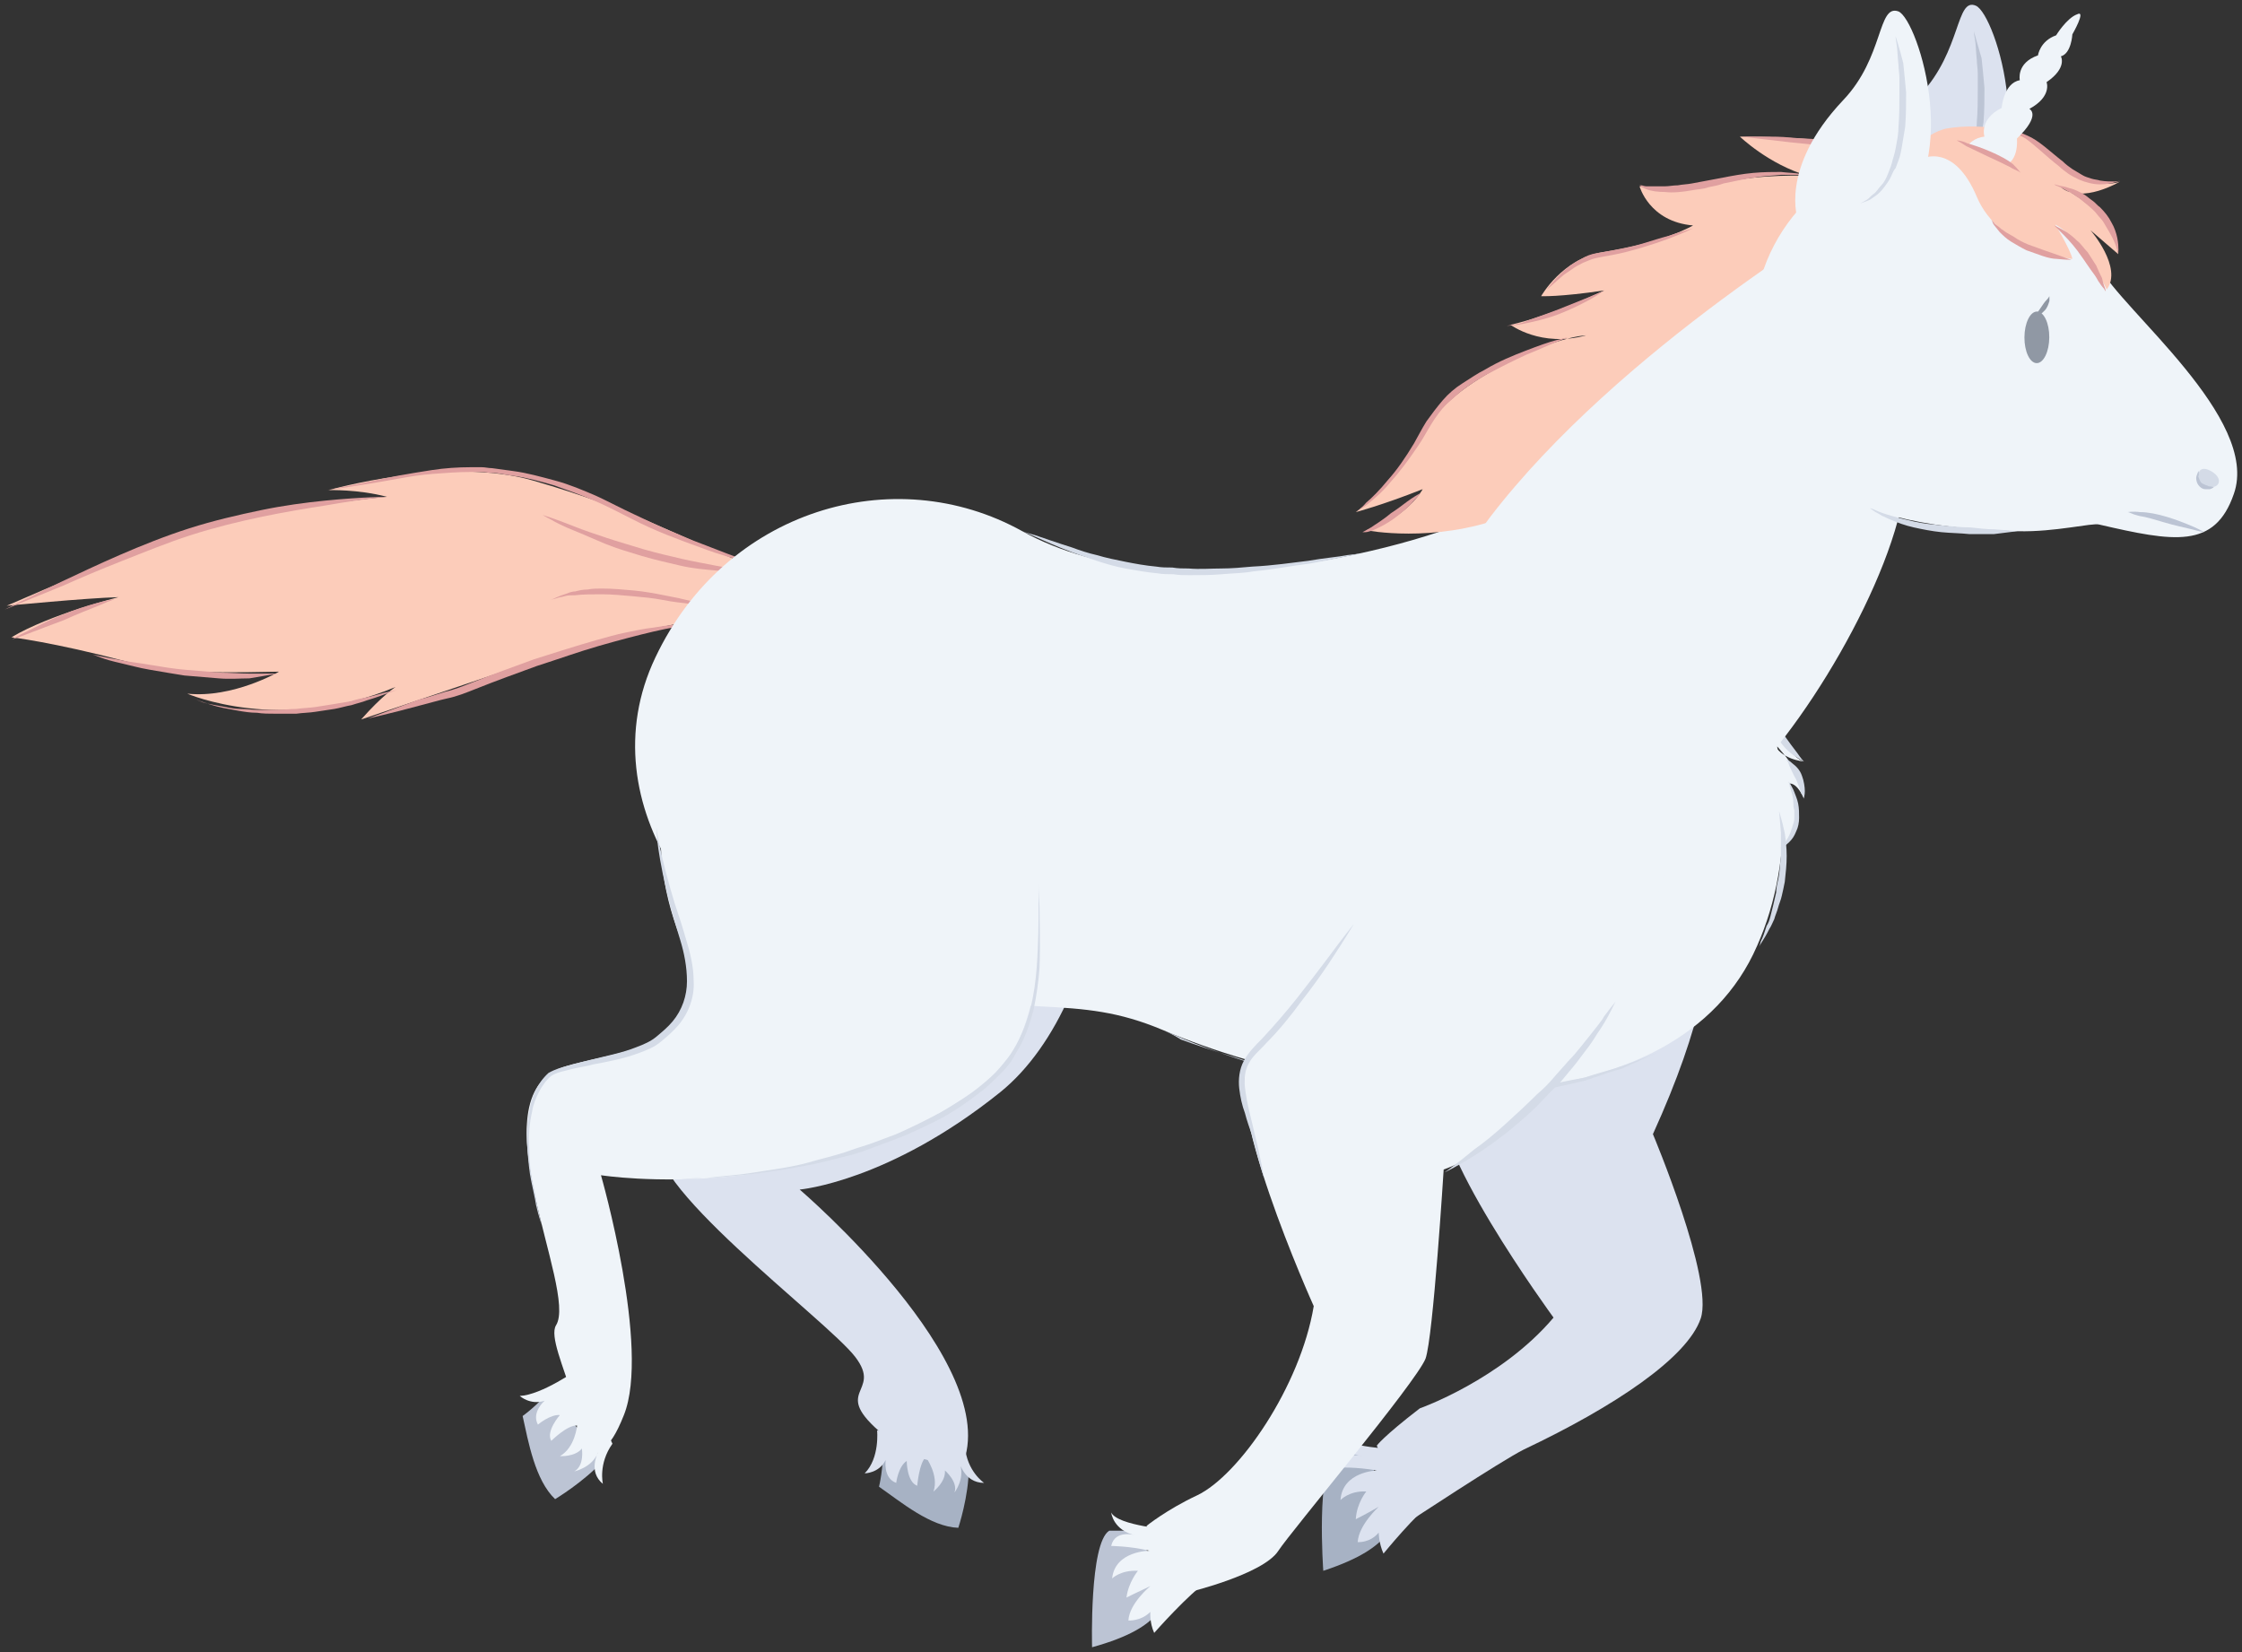
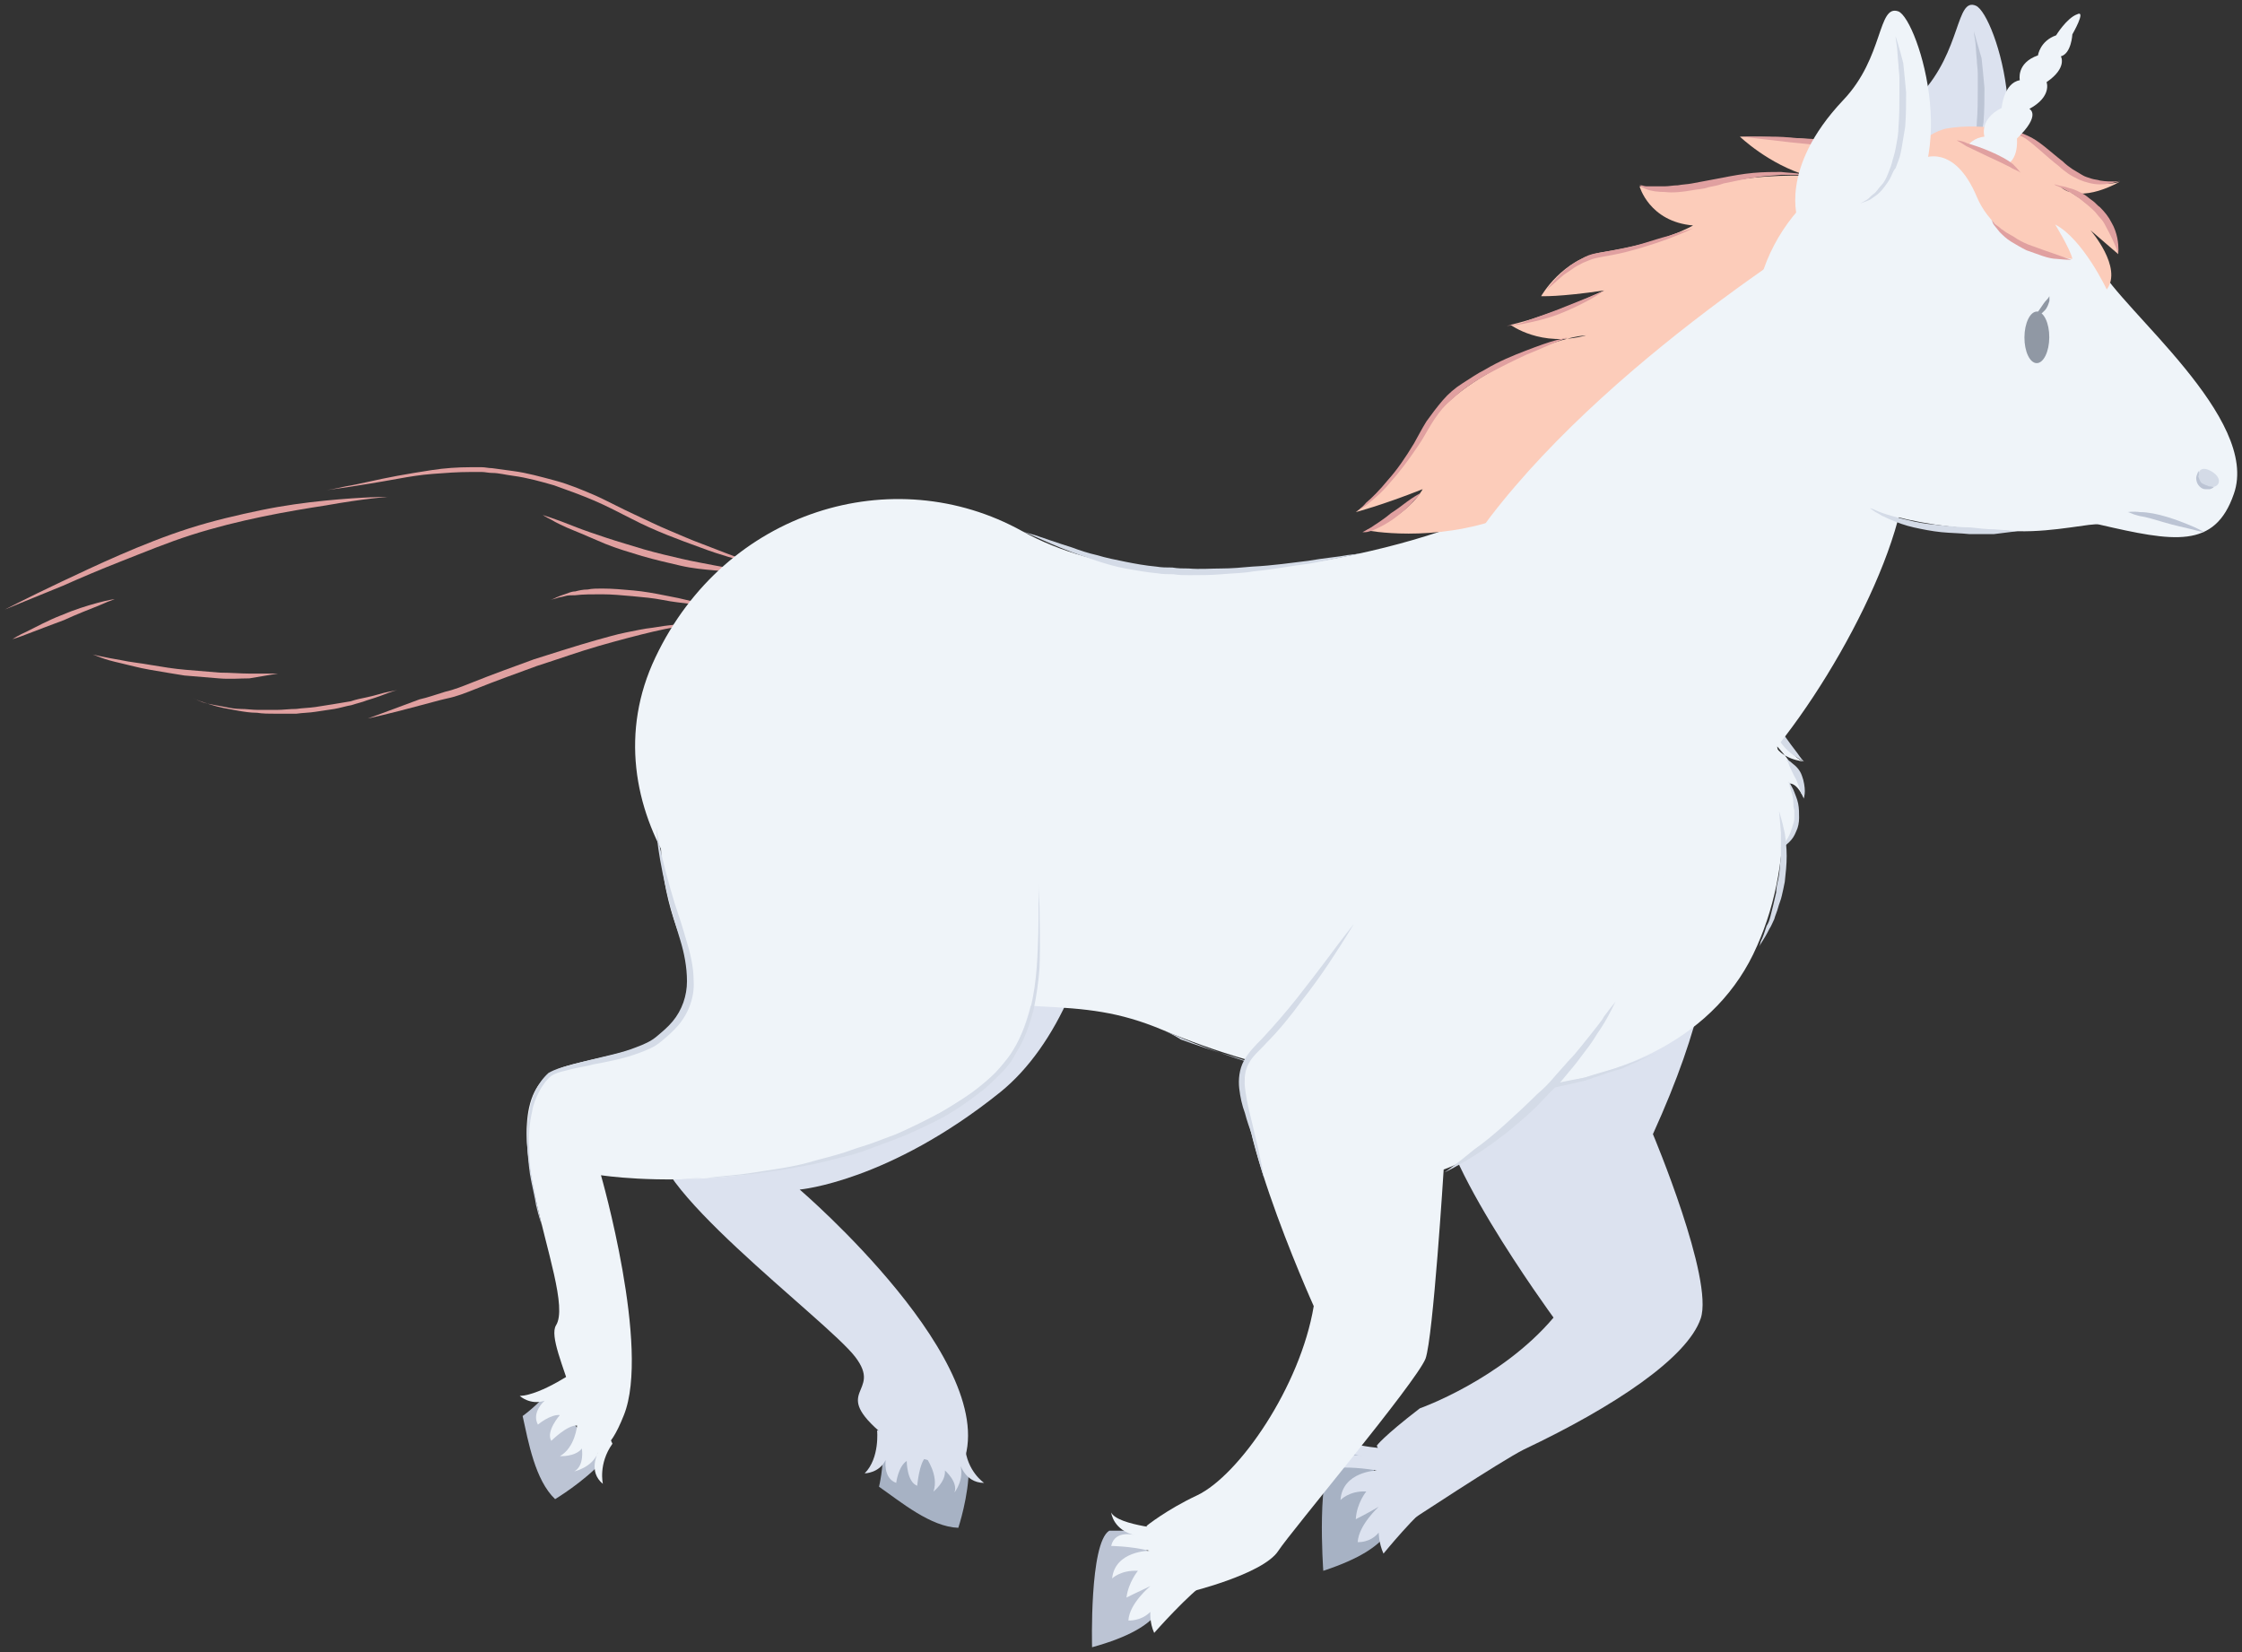
<svg xmlns="http://www.w3.org/2000/svg" width="234.655" height="172.896" viewBox="0.4 0.404 234.655 172.896" version="1.1" xml:space="preserve">
  <rect x="0.4" y="0.404" width="234.655" height="172.896" fill="#333333" stroke="none" />
  <g>
    <title>Slice 1</title>
    <desc>Created with Sketch.</desc>
    <g id="Page-1" stroke="none" fill-rule="evenodd">
      <g id="unicorn-run-f-[fantasy,animals,ipzy,walking]">
        <g id="Unicorn-Run11">
          <g id="Group">
            <g id="Shape">
              <path d="M 140.2 152.5 C 138.1 153.9 138.9 164.8 138.9 164.8 C 146.8 162.2 145.6 159.6 147.1 159 C 144.6 157 144.1 154.2 143.8 152.3 C 142.6 152.4 140.2 152.5 140.2 152.5 Z " id="Path" fill="#A7B2C4" stroke-width="1" />
              <path d="M 146.7 152.1 C 146.7 152.1 141.1 151.9 140.3 150.6 C 140.3 150.6 140.6 152.5 143 152.8 C 143 152.8 140.7 152.2 140.4 154 C 140.4 154 142.3 153.9 144.5 154.3 C 144.5 154.3 140.9 154.4 140.7 157.4 C 140.7 157.4 141.6 156.4 143.4 156.5 C 143.4 156.5 142.4 157.7 142.3 159.4 C 142.3 159.4 143.5 158.8 144.7 158.1 C 144.7 158.1 142.6 160 142.5 161.8 C 142.5 161.8 143.8 161.9 144.7 160.8 C 144.7 160.8 144.7 161.9 145.2 163 C 145.2 163 148.7 158.7 150.6 157.4 " id="Path" fill="#DCE2EF" stroke-width="1" />
            </g>
            <path d="M 177.3 84.6 C 177.5 90.8 183.9 96 173.4 119.1 C 173.4 119.1 179.8 134.3 178.4 138.4 C 177 142.5 169.4 147.6 159.9 152.1 C 157.5 153.3 147.8 159.7 147.8 159.7 L 144.5 151.7 C 144.5 151.7 145.1 150.8 149 147.8 C 149 147.8 157.5 144.8 163 138.3 C 163 138.3 149.3 119.6 151.5 115.1 C 155.5 106.9 146.7 87 146.7 87 " id="Shape_1_" fill="#DCE2EF" stroke-width="1" />
          </g>
          <path d="M 105.1 114.7 C 93.4 124.1 84.1 124.9 84.1 124.9 C 84.1 124.9 105.6 143.3 101.1 153.8 C 99.7 157 96.6 153.7 92.9 150.6 C 87.1 145.8 92.9 146.3 89.9 142.4 C 86.9 138.5 66.7 123.6 69.5 119.3 C 74 113.4 79.5 111.3 79.5 106.4 C 79.5 93.8 74.9 62.1 104 70.7 C 121.3 76.2 117 105.1 105.1 114.7 Z " id="Shape_2_" fill="#DCE2EF" stroke-width="1" />
          <g id="Group_1_">
            <path d="M 92.4 156 C 94.7 157.6 97.8 160.2 100.7 160.3 C 100.7 160.3 101.8 157 101.8 154 C 98.6 153.7 94.9 152.5 92.8 151.8 C 92.9 154 92.4 156 92.4 156 Z " id="Shape_3_" fill="#A7B2C4" stroke-width="1" />
            <path d="M 92.2 150.1 C 92.2 150.1 92.5 153 90.9 154.6 C 90.9 154.6 92.4 154.6 93.1 153.2 C 93.1 153.2 92.8 155.1 94.2 155.6 C 94.2 155.6 94.4 153.9 95.3 153.3 C 95.3 153.3 95.3 155.5 96.4 155.9 C 96.4 155.9 96.6 153.5 97.3 152.9 C 97.3 152.9 98.7 154.8 98.1 156.5 C 98.1 156.5 99.4 155.5 99.3 154.3 C 99.3 154.3 100.7 155.5 100.3 156.6 C 100.3 156.6 101.5 155.1 100.8 153.4 C 100.8 153.4 101.3 155.6 103.4 155.6 C 103.4 155.6 101.6 154.4 101.4 151.8 " id="Shape_4_" fill="#DCE2EF" stroke-width="1" />
          </g>
          <g id="Group_2_">
-             <path d="M 79.6 59.9 C 70.8 56.3 66.9 53.8 56.2 50.7 C 47.3 48.1 34.8 51.7 34.8 51.7 C 34.8 51.7 37.9 51.6 40.9 52.4 C 40.9 52.4 37.8 52.6 28.9 54 C 21.1 55.3 11.7 59.2 1.1 63.8 C 1.1 63.8 9.3 63 12.8 62.9 C 12.8 62.9 5.6 64.7 1.6 67.1 C 1.6 67.1 5.9 67.6 13.5 69.6 C 17.7 70.7 20.1 70.9 29.6 70.7 C 29.6 70.7 24.8 73.5 20 73 C 20 73 29.9 77.3 41.8 72.3 C 41.8 72.3 40.4 73.2 38.2 75.7 C 38.2 75.7 46.5 72.9 58.3 68.9 C 67.2 65.9 80.5 64.2 80.5 64.2 " id="Shape_5_" fill="#FCCCBA" stroke-width="1" />
            <path d="M 80.9 59.8 C 80.9 59.8 80.2 59.6 78.9 59.2 C 77.6 58.8 75.9 58.1 73.8 57.3 C 72.7 56.9 71.6 56.4 70.4 55.9 C 69.2 55.4 68 54.8 66.7 54.2 C 65.4 53.6 64.1 52.9 62.8 52.3 C 61.4 51.7 60 51.1 58.5 50.7 C 57 50.3 55.6 49.9 54.1 49.7 C 53.4 49.6 52.6 49.5 51.9 49.4 C 51.5 49.4 51.2 49.3 50.8 49.3 C 50.4 49.3 50.1 49.3 49.7 49.3 C 48.3 49.3 46.9 49.4 45.6 49.6 C 44.3 49.8 43.1 50 42 50.2 C 39.8 50.6 37.9 51.1 36.6 51.3 C 35.3 51.6 34.6 51.7 34.6 51.7 C 34.6 51.7 35.3 51.6 36.7 51.4 C 38 51.2 39.9 50.9 42.1 50.5 C 43.2 50.3 44.4 50.1 45.7 50 C 47 49.9 48.3 49.8 49.7 49.8 C 50.1 49.8 50.4 49.8 50.8 49.8 C 51.2 49.8 51.5 49.9 51.9 49.9 C 52.6 49.9 53.3 50.1 54.1 50.2 C 55.6 50.4 57 50.8 58.4 51.2 C 59.8 51.7 61.2 52.2 62.6 52.8 C 64 53.4 65.3 54.1 66.5 54.7 C 69 56 71.5 56.9 73.7 57.7 C 75.8 58.5 77.7 59 78.9 59.3 C 80.2 59.6 80.9 59.8 80.9 59.8 Z " id="Shape_6_" fill="#E0A0A0" stroke-width="1" />
            <path d="M 41 52.4 C 41 52.4 38.4 52.4 34.4 52.8 C 32.4 53 30.1 53.3 27.7 53.8 C 25.3 54.3 22.7 54.9 20.2 55.7 C 17.7 56.5 15.2 57.5 12.9 58.5 C 10.6 59.5 8.5 60.5 6.8 61.3 C 3.2 63 0.9 64.2 0.9 64.2 C 0.9 64.2 3.3 63.2 7 61.7 C 8.8 60.9 10.9 60 13.2 59.1 C 15.5 58.2 17.9 57.2 20.4 56.4 C 25.4 54.8 30.6 53.9 34.5 53.3 C 38.4 52.6 41 52.4 41 52.4 Z " id="Shape_7_" fill="#E0A0A0" stroke-width="1" />
            <path d="M 1.7 67.3 C 1.7 67.3 2.4 67.1 3.4 66.7 C 4.4 66.3 5.8 65.8 7.1 65.3 C 8.4 64.7 9.7 64.2 10.7 63.8 C 11.2 63.6 11.6 63.4 11.9 63.3 C 12.2 63.2 12.4 63.1 12.4 63.1 C 12.4 63.1 11.7 63.2 10.6 63.5 C 9.5 63.8 8.2 64.2 6.8 64.8 C 5.5 65.3 4.2 66 3.2 66.5 C 2.3 66.9 1.7 67.3 1.7 67.3 Z " id="Shape_8_" fill="#E0A0A0" stroke-width="1" />
            <path d="M 29.5 70.9 C 29.5 70.9 29.2 70.9 28.7 70.9 C 28.2 70.9 27.4 70.9 26.5 70.9 C 25.6 70.9 24.5 70.8 23.4 70.8 C 22.3 70.7 21 70.6 19.8 70.5 C 18.6 70.4 17.4 70.2 16.2 70 C 15.1 69.8 14 69.7 13.1 69.5 C 11.3 69.2 10.1 68.9 10.1 68.9 C 10.1 68.9 10.4 69 10.9 69.2 C 11.4 69.4 12.1 69.6 13 69.8 C 13.9 70 14.9 70.3 16.1 70.5 C 17.2 70.7 18.5 70.9 19.7 71.1 C 20.9 71.2 22.2 71.3 23.3 71.4 C 24.5 71.5 25.5 71.4 26.5 71.4 C 28.2 71.1 29.5 70.9 29.5 70.9 Z " id="Shape_9_" fill="#E0A0A0" stroke-width="1" />
            <path d="M 20.5 73.4 C 20.5 73.4 20.8 73.6 21.4 73.8 C 22 74 22.8 74.3 23.8 74.5 C 24.3 74.6 24.9 74.7 25.4 74.8 C 26 74.9 26.6 75 27.3 75 C 27.9 75.1 28.6 75.1 29.3 75.1 C 30 75.1 30.7 75.1 31.4 75.1 C 32.1 75 32.8 75 33.4 74.9 C 34.1 74.8 34.7 74.7 35.4 74.6 C 36 74.5 36.6 74.3 37.2 74.2 C 37.8 74 38.3 73.9 38.8 73.7 C 39.8 73.4 40.6 73.1 41.1 72.9 C 41.7 72.7 42 72.6 42 72.6 C 42 72.6 41.7 72.7 41.1 72.8 C 40.5 72.9 39.7 73.2 38.7 73.4 C 38.2 73.5 37.7 73.6 37.1 73.8 C 36.5 73.9 35.9 74 35.3 74.1 C 34.7 74.2 34 74.3 33.4 74.4 C 32.7 74.5 32.1 74.5 31.4 74.6 C 30.7 74.6 30 74.7 29.4 74.7 C 28.7 74.7 28.1 74.7 27.4 74.7 C 26.8 74.7 26.2 74.6 25.6 74.6 C 25 74.6 24.5 74.5 24 74.4 C 23 74.2 22.2 74.1 21.6 73.9 C 20.8 73.6 20.5 73.4 20.5 73.4 Z " id="Shape_10_" fill="#E0A0A0" stroke-width="1" />
            <path d="M 38.9 75.6 C 38.9 75.6 41.2 75.1 44.5 74.2 C 45.3 74 46.3 73.7 47.2 73.5 C 48.2 73.3 49.2 72.9 50.2 72.5 C 52.2 71.7 54.4 70.9 56.6 70.1 C 58.8 69.4 61 68.6 63.1 68 C 65.2 67.4 67.1 66.9 68.8 66.5 C 70.5 66.1 71.9 65.9 72.9 65.7 C 73.9 65.6 74.5 65.5 74.5 65.5 C 74.5 65.5 73.9 65.5 72.9 65.6 C 71.9 65.7 70.4 65.8 68.7 66.1 C 67.8 66.2 66.9 66.4 65.9 66.6 C 64.9 66.8 63.9 67.1 62.8 67.4 C 60.7 68 58.5 68.7 56.3 69.4 C 54.1 70.2 51.9 71 49.9 71.8 C 48.9 72.2 47.9 72.6 47 72.8 C 46 73.1 45.2 73.4 44.3 73.6 C 41.1 74.8 38.9 75.6 38.9 75.6 Z " id="Shape_11_" fill="#E0A0A0" stroke-width="1" />
            <path d="M 78.8 60.1 C 78.8 60.1 78.4 60.1 77.8 60 C 77.2 59.9 76.3 59.8 75.3 59.6 C 74.3 59.4 73.1 59.2 71.8 58.9 C 70.5 58.6 69.2 58.3 67.8 57.9 C 66.5 57.5 65.1 57.1 63.9 56.7 C 62.7 56.3 61.5 55.9 60.5 55.5 C 59.5 55.1 58.7 54.8 58.1 54.6 C 57.5 54.4 57.2 54.3 57.2 54.3 C 57.2 54.3 57.5 54.5 58.1 54.8 C 58.6 55.1 59.4 55.5 60.4 55.9 C 61.4 56.3 62.5 56.8 63.7 57.3 C 64.9 57.8 66.3 58.2 67.6 58.6 C 69 59 70.3 59.3 71.6 59.6 C 72.9 59.9 74.1 60 75.2 60.1 C 76.3 60.2 77.1 60.2 77.7 60.2 C 78.5 60.2 78.8 60.1 78.8 60.1 Z " id="Shape_12_" fill="#E0A0A0" stroke-width="1" />
            <path d="M 75.3 64.1 C 75.3 64.1 74.3 63.7 72.7 63.3 C 71.9 63.1 71 62.9 69.9 62.7 C 68.9 62.5 67.8 62.3 66.7 62.2 C 65.6 62.1 64.5 62 63.4 62 C 62.9 62 62.4 62 61.9 62.1 C 61.4 62.1 61 62.2 60.6 62.3 C 60.2 62.3 59.8 62.5 59.5 62.6 C 59.2 62.7 58.9 62.8 58.7 62.9 C 58.3 63.1 58 63.2 58 63.2 C 58 63.2 58.3 63.1 58.7 63 C 58.9 62.9 59.2 62.9 59.5 62.8 C 59.8 62.7 60.2 62.7 60.6 62.7 C 61.4 62.6 62.4 62.6 63.4 62.6 C 64.4 62.6 65.5 62.7 66.6 62.8 C 67.7 62.9 68.8 63 69.8 63.2 C 70.8 63.4 71.8 63.5 72.6 63.6 C 74.2 63.9 75.3 64.1 75.3 64.1 Z " id="Shape_13_" fill="#E0A0A0" stroke-width="1" />
          </g>
          <g id="Group_3_">
            <path d="M 183.3 68.5 C 187.8 78.5 188.4 90.2 184.3 99.4 C 176 118.5 144.2 117.5 122.1 108.2 C 112.8 104.3 108.7 107.1 87.4 103.4 C 74.9 101.2 61.6 84.7 69 69.2 C 76.3 53.8 93.9 48.5 107.4 56 C 123.6 65 150 57.2 156.2 54 C 161.9 51 178.7 58.6 183.3 68.5 Z " id="Shape_14_" fill="#EFF4F9" stroke-width="1" />
            <path d="M 184.1 71.1 C 184.1 71.1 186.7 79.4 189.2 80.1 C 189.2 80.1 186.7 79.9 186 78.1 C 186 78.1 189.3 81.3 189.2 84 C 189.2 84 188.6 82.4 187.7 82.4 C 187.7 82.4 190.2 86.5 186.8 89.3 " id="Shape_15_" fill="#EFF4F9" stroke-width="1" />
            <path d="M 122.1 108.2 C 122.1 108.2 122.9 108.5 124.2 109.1 C 125.6 109.7 127.5 110.4 129.9 111.2 C 131.1 111.6 132.4 112 133.8 112.4 C 134.5 112.6 135.2 112.8 135.9 113 C 136.6 113.2 137.4 113.3 138.2 113.5 C 139.7 113.9 141.4 114.1 143 114.4 C 144.6 114.6 146.3 114.9 148 115 C 148.8 115.1 149.7 115.1 150.5 115.2 C 151.3 115.2 152.2 115.2 153 115.2 C 153.4 115.2 153.8 115.2 154.2 115.2 C 154.6 115.2 155 115.2 155.4 115.1 C 156.2 115.1 157 115 157.8 115 C 159.4 114.8 160.9 114.6 162.3 114.4 C 163.7 114.1 165 113.8 166.3 113.5 C 167.5 113.1 168.6 112.7 169.6 112.4 C 170.1 112.3 170.5 112.1 170.9 111.9 C 171.3 111.7 171.7 111.6 172 111.4 C 173.3 110.8 174.1 110.5 174.1 110.5 C 174.1 110.5 173.3 110.8 172 111.3 C 171.7 111.4 171.3 111.6 170.9 111.7 C 170.5 111.9 170 112 169.5 112.2 C 168.5 112.5 167.4 112.8 166.2 113.2 C 165 113.4 163.6 113.7 162.2 114 C 160.8 114.2 159.3 114.4 157.7 114.5 C 156.9 114.5 156.1 114.6 155.3 114.6 C 154.9 114.6 154.5 114.6 154.1 114.7 C 153.7 114.7 153.3 114.7 152.9 114.7 C 152.1 114.7 151.3 114.7 150.4 114.7 C 149.6 114.6 148.7 114.6 147.9 114.5 C 146.2 114.4 144.6 114.2 142.9 114 C 141.3 113.7 139.7 113.5 138.1 113.2 C 136.6 112.9 135.1 112.6 133.7 112.2 C 132.3 111.9 131 111.5 129.8 111.1 C 127.4 110.4 125.4 109.7 124 109.2 C 122.9 108.5 122.1 108.2 122.1 108.2 Z " id="Shape_16_" fill="#D4DBE7" stroke-width="1" />
            <path d="M 186.6 85.3 C 186.6 85.3 186.7 86.2 186.8 87.6 C 186.8 88.3 186.8 89.1 186.8 89.9 C 186.7 90.7 186.7 91.6 186.5 92.5 C 186.4 92.9 186.3 93.4 186.3 93.8 C 186.2 94.2 186.1 94.7 186 95.1 C 185.9 95.5 185.8 95.9 185.7 96.3 C 185.6 96.7 185.5 97 185.3 97.3 C 185.2 97.6 185.1 97.9 185 98.2 C 184.9 98.5 184.8 98.7 184.7 98.9 C 184.6 99.3 184.5 99.5 184.5 99.5 C 184.5 99.5 184.6 99.3 184.8 99 C 185 98.7 185.3 98.2 185.6 97.6 C 185.8 97.3 185.9 97 186.1 96.6 C 186.2 96.2 186.4 95.8 186.5 95.4 C 186.6 95 186.8 94.6 186.9 94.1 C 187 93.7 187.1 93.2 187.2 92.7 C 187.3 91.8 187.4 90.9 187.4 90 C 187.4 89.1 187.3 88.3 187.2 87.6 C 186.9 86.2 186.6 85.3 186.6 85.3 Z " id="Shape_17_" fill="#D4DBE7" stroke-width="1" />
            <path d="M 186.7 89.2 C 186.7 89.2 187.2 89 187.7 88.5 C 188 88.2 188.2 87.9 188.4 87.4 C 188.6 87 188.7 86.5 188.7 86 C 188.7 85.5 188.7 85 188.6 84.5 C 188.5 84 188.3 83.6 188.2 83.3 C 188.1 83 187.9 82.7 187.8 82.5 C 187.7 82.3 187.6 82.2 187.6 82.2 C 187.6 82.2 187.6 82.3 187.7 82.5 C 187.7 82.7 187.8 83 187.9 83.3 C 188 83.6 188.1 84 188.1 84.5 C 188.1 84.7 188.1 84.9 188.2 85.2 C 188.2 85.4 188.2 85.6 188.2 85.9 C 188.2 86.1 188.2 86.3 188.1 86.6 C 188 86.8 188 87 187.9 87.2 C 187.8 87.6 187.6 88 187.4 88.3 C 187.1 88.9 186.7 89.2 186.7 89.2 Z " id="Shape_18_" fill="#D4DBE7" stroke-width="1" />
            <path d="M 189.2 83.9 C 189.2 83.9 189.3 83.6 189.3 83.2 C 189.3 82.8 189.2 82.1 189 81.6 C 188.8 81 188.4 80.6 188 80.3 C 187.7 80 187.4 79.9 187.4 79.9 C 187.4 79.9 187.4 80 187.5 80.1 C 187.6 80.2 187.6 80.4 187.7 80.6 C 187.9 81 188.1 81.5 188.4 82 C 188.6 82.5 188.8 83 188.9 83.4 C 189.1 83.6 189.2 83.9 189.2 83.9 Z " id="Shape_19_" fill="#D4DBE7" stroke-width="1" />
            <path d="M 189.2 80.1 C 189.2 80.1 188.9 79.8 188.5 79.2 C 188.1 78.7 187.6 78 187.1 77.3 C 186.6 76.6 186.2 75.8 185.9 75.3 C 185.7 75 185.6 74.8 185.5 74.6 C 185.4 74.4 185.4 74.3 185.4 74.3 C 185.4 74.3 185.4 74.4 185.4 74.6 C 185.4 74.8 185.5 75.1 185.5 75.4 C 185.6 75.7 185.7 76.1 185.9 76.5 C 186.1 76.9 186.3 77.3 186.5 77.7 C 187 78.5 187.6 79.1 188.2 79.5 C 188.8 79.9 189.2 80.1 189.2 80.1 Z " id="Shape_20_" fill="#D4DBE7" stroke-width="1" />
            <path d="M 107.4 56 C 107.4 56 107.9 56.2 108.8 56.6 C 109.7 57 111 57.6 112.6 58.2 C 113.4 58.5 114.3 58.8 115.2 59.1 C 116.1 59.4 117.1 59.7 118.2 59.9 C 119.3 60.1 120.4 60.3 121.5 60.4 C 122.1 60.5 122.6 60.5 123.2 60.5 C 123.8 60.6 124.3 60.6 124.9 60.6 C 126 60.6 127.2 60.6 128.3 60.5 C 129.4 60.4 130.5 60.4 131.6 60.2 C 133.7 60 135.7 59.6 137.4 59.4 C 139.1 59.1 140.5 58.8 141.5 58.6 C 142.5 58.4 143 58.3 143 58.3 C 143 58.3 142.4 58.4 141.4 58.5 C 140.4 58.7 139 58.8 137.3 59.1 C 135.6 59.3 133.6 59.6 131.5 59.7 C 130.4 59.8 129.3 59.9 128.2 59.9 C 127.1 59.9 126 60 124.8 59.9 C 124.2 59.9 123.7 59.9 123.1 59.8 C 122.5 59.8 122 59.8 121.4 59.7 C 120.3 59.6 119.2 59.4 118.2 59.2 C 117.2 59 116.2 58.8 115.2 58.5 C 114.3 58.3 113.4 58 112.6 57.7 C 111 57.2 109.6 56.7 108.7 56.4 C 107.9 56.2 107.4 56 107.4 56 Z " id="Shape_21_" fill="#D4DBE7" stroke-width="1" />
          </g>
          <g id="Group_4_">
            <g id="Shape_22_">
              <path d="M 202.6 16.8 C 202.6 16.8 194.4 14.7 182.5 14.7 C 182.5 14.7 185.5 17.6 189.6 18.8 C 189.6 18.8 184.6 18.6 180.9 19.5 C 175.6 20.7 172 19.9 172 19.9 C 172 19.9 173 23.6 177.6 24 C 177.6 24 174.6 25.8 168.1 26.8 C 163.9 27.5 161.7 31.4 161.7 31.4 C 161.7 31.4 163.6 31.5 168.3 30.8 C 168.3 30.8 163.2 33.3 158.5 34.4 C 158.5 34.4 161.7 36.8 166.4 35.5 C 166.4 35.5 162.8 35.6 156.1 39.5 C 147.2 44.7 149.9 48.5 142.3 54 C 142.3 54 145 53.3 149.3 51.6 C 149.3 51.6 147.8 54.5 143.4 55.9 C 143.4 55.9 150.4 57.3 157.9 54.5 C 165.4 51.7 202.6 16.8 202.6 16.8 Z " id="Path" fill="#FCCCBA" stroke-width="1" />
              <path d="M 143 56.1 C 143 56.1 143.1 56.1 143.3 56.1 C 143.5 56.1 143.8 56 144.1 55.9 C 144.8 55.6 145.6 55.2 146.4 54.6 C 147.2 54 147.9 53.4 148.3 52.9 C 148.8 52.4 149.1 52 149.1 52 C 149.1 52 148.7 52.2 148.1 52.6 C 147.5 53 146.8 53.6 146 54.1 C 145.3 54.7 144.5 55.2 143.9 55.6 C 143.4 55.9 143 56.1 143 56.1 Z " id="Path" fill="#E0A0A0" stroke-width="1" />
              <path d="M 142.4 53.9 C 142.4 53.9 142.8 53.7 143.5 53.2 C 144.1 52.7 145 52 145.9 50.9 C 146.8 49.9 147.8 48.6 148.8 47.1 C 149.3 46.4 149.7 45.6 150.2 44.8 C 150.7 44 151.2 43.3 151.8 42.7 C 152.5 42.1 153.1 41.5 153.8 41 C 154.5 40.5 155.3 40 156 39.6 C 157.5 38.8 158.9 38.1 160.2 37.5 C 161.5 37 162.5 36.5 163.3 36.2 C 164 35.9 164.5 35.7 164.5 35.7 C 164.5 35.7 164.1 35.8 163.3 36 C 162.5 36.2 161.4 36.6 160.1 37.1 C 158.8 37.6 157.3 38.2 155.8 39.1 C 155 39.5 154.3 40 153.5 40.5 C 152.7 41 152 41.6 151.4 42.3 C 150.8 43 150.2 43.8 149.7 44.5 C 149.2 45.3 148.8 46.1 148.4 46.8 C 147.5 48.3 146.6 49.6 145.7 50.6 C 144.8 51.7 144 52.5 143.4 53 C 142.8 53.7 142.4 53.9 142.4 53.9 Z " id="Path" fill="#E0A0A0" stroke-width="1" />
              <path d="M 158.1 34.5 C 158.1 34.5 158.8 34.5 159.8 34.3 C 160.8 34.1 162.2 33.8 163.5 33.3 C 164.8 32.8 166 32.2 166.9 31.7 C 167.8 31.2 168.3 30.8 168.3 30.8 C 168.3 30.8 168.1 30.9 167.9 31 C 167.6 31.1 167.2 31.3 166.7 31.5 C 165.7 31.9 164.5 32.4 163.2 32.9 C 161.9 33.4 160.6 33.8 159.7 34.2 C 158.8 34.4 158.1 34.5 158.1 34.5 Z " id="Path" fill="#E0A0A0" stroke-width="1" />
              <path d="M 161.7 31.2 C 161.7 31.2 161.9 31 162.3 30.7 C 162.7 30.4 163.2 29.9 163.8 29.4 C 164.1 29.1 164.5 28.9 164.9 28.6 C 165.3 28.3 165.7 28.1 166.1 27.9 C 166.6 27.7 167 27.5 167.5 27.4 C 168 27.3 168.5 27.2 169.1 27.1 C 170.2 26.9 171.3 26.6 172.3 26.3 C 173.3 26 174.2 25.7 175 25.4 C 176.6 24.8 177.6 24.3 177.6 24.3 C 177.6 24.3 176.5 24.6 175 25.1 C 174.2 25.3 173.3 25.6 172.3 25.9 C 171.3 26.2 170.2 26.4 169.2 26.6 C 168.7 26.7 168.1 26.8 167.5 26.9 C 166.9 27 166.4 27.2 165.9 27.5 C 164.9 28 164.2 28.6 163.6 29.2 C 163 29.8 162.6 30.3 162.3 30.7 C 161.9 31 161.7 31.2 161.7 31.2 Z " id="Path" fill="#E0A0A0" stroke-width="1" />
              <path d="M 172 19.8 C 172 19.8 172.2 20 172.7 20.2 C 173.2 20.4 173.9 20.5 174.7 20.5 C 175.5 20.6 176.5 20.5 177.6 20.3 C 178.1 20.2 178.7 20.2 179.2 20 C 179.7 19.9 180.3 19.8 180.8 19.6 C 181.9 19.4 183 19.1 184 19 C 185 18.8 186 18.8 186.8 18.7 C 187.6 18.7 188.3 18.7 188.8 18.7 C 189.3 18.7 189.6 18.7 189.6 18.7 C 189.6 18.7 189.3 18.7 188.8 18.6 C 188.3 18.5 187.6 18.5 186.8 18.4 C 186 18.4 185 18.4 183.9 18.5 C 182.8 18.6 181.7 18.8 180.7 19 C 180.2 19.1 179.6 19.2 179.1 19.3 C 178.6 19.4 178 19.5 177.5 19.6 C 177 19.7 176.5 19.7 176 19.8 C 175.5 19.8 175.1 19.9 174.7 19.9 C 173.9 19.9 173.2 19.9 172.7 19.9 C 172.5 19.9 172.3 19.8 172.2 19.8 C 172.1 19.8 172 19.8 172 19.8 Z " id="Path" fill="#E0A0A0" stroke-width="1" />
              <path d="M 182.6 14.7 C 182.6 14.7 183.6 14.8 185.2 15 C 186 15.1 186.9 15.2 187.8 15.3 C 188.8 15.4 189.8 15.5 190.8 15.6 C 191.8 15.7 192.9 15.8 193.8 15.8 C 194.8 15.9 195.7 15.9 196.4 16 C 197.9 16.1 199 16.1 199 16.1 C 199 16.1 198 15.9 196.4 15.7 C 195.6 15.6 194.7 15.4 193.8 15.3 C 192.8 15.2 191.8 15.1 190.8 15 C 189.8 14.9 188.7 14.9 187.8 14.8 C 186.8 14.7 185.9 14.7 185.2 14.7 C 183.7 14.7 182.6 14.7 182.6 14.7 Z " id="Path" fill="#E0A0A0" stroke-width="1" />
            </g>
            <path d="M 194.8 22.2 C 194.8 22.2 169.9 36.8 156.3 54.6 C 142.7 72.4 174.5 89.5 181.6 83.6 C 188.7 77.7 198.8 60.8 199.8 50.9 C 200.9 40.9 202.2 20.2 194.8 22.2 Z " id="Shape_23_" fill="#EFF4F9" stroke-width="1" />
          </g>
          <g id="Group_5_">
            <g id="Shape_24_">
              <path d="M 196.7 22.9 C 196.7 22.9 194.6 17.5 201.4 10.3 C 205.7 5.7 205.1 0.1 207.2 1 C 209.3 1.9 214.3 17.9 205.9 23.5 C 200.8 26.9 198.3 27.4 196.7 22.9 Z " id="Path" fill="#DCE2EF" stroke-width="1" />
              <path d="M 207 3.7 C 207 3.7 207 4 207.1 4.5 C 207.2 5 207.2 5.8 207.3 6.7 C 207.3 7.1 207.4 7.6 207.4 8.1 C 207.4 8.6 207.4 9.2 207.4 9.7 C 207.4 10.8 207.4 12 207.3 13.2 C 207.3 13.8 207.2 14.4 207.1 14.9 C 207 15.5 206.9 16 206.7 16.6 C 206.6 17.1 206.4 17.6 206.2 18.1 C 206 18.6 205.8 19 205.5 19.3 C 205.2 19.6 205 20 204.7 20.2 C 204.4 20.4 204.2 20.7 204 20.8 C 203.5 21.1 203.3 21.2 203.3 21.2 C 203.3 21.2 203.6 21.1 204.1 20.9 C 204.4 20.8 204.6 20.6 204.9 20.4 C 205.2 20.2 205.5 19.9 205.8 19.5 C 206.1 19.1 206.4 18.7 206.6 18.2 C 206.7 18 206.8 17.7 207 17.5 C 207.1 17.2 207.2 17 207.3 16.7 C 207.5 16.2 207.6 15.6 207.7 15 C 207.8 14.4 207.9 13.8 208 13.2 C 208.1 12 208.1 10.8 208.1 9.6 C 208 8.5 207.9 7.4 207.8 6.5 C 207.3 4.8 207 3.7 207 3.7 Z " id="Path" fill="#BCC4D4" stroke-width="1" />
            </g>
            <g id="Group">
              <path d="M 220.1 28.3 C 222.4 32.8 237 44.2 234.2 52.1 C 232.2 57.9 227.9 57.1 220.1 55.3 C 219.4 55.1 215.5 56.1 211.6 56 C 190.5 55.5 186.6 48.5 184.4 38.5 C 182.2 28.5 188.7 18.6 198.8 16.4 C 208.7 14.2 215 18.7 220.1 28.3 Z " id="Shape_25_" fill="#EFF4F9" stroke-width="1" />
              <path d="M 231 51.2 C 230.2 50.8 230.2 48.8 231.8 49.7 C 233.4 50.6 232.5 51.9 231 51.2 Z " id="Shape_26_" fill="#D4DBE7" stroke-width="1" />
              <ellipse id="Oval" fill="#9098A4" transform="matrix(-1,-0.006,-0.006,1,235.124,15.129)" cx="21.416" cy="20.708" rx="1.3" ry="2.7" stroke-width="1" />
              <path d="M 213 33.7 C 213 33.7 213.2 33.7 213.5 33.6 C 213.8 33.5 214.1 33.2 214.4 32.9 C 214.7 32.6 214.8 32.2 214.9 31.9 C 214.9 31.6 214.9 31.4 214.9 31.4 C 214.9 31.4 214.8 31.6 214.6 31.8 C 214.4 32 214.2 32.3 214 32.6 C 213.8 32.9 213.6 33.2 213.4 33.4 C 213.1 33.6 213 33.7 213 33.7 Z " id="Shape_27_" fill="#9098A4" stroke-width="1" />
              <path d="M 230.5 49.7 C 230.5 49.7 230.4 49.9 230.3 50.2 C 230.2 50.5 230.3 51 230.6 51.3 C 230.8 51.5 231 51.6 231.2 51.6 C 231.4 51.6 231.6 51.6 231.7 51.6 C 232 51.5 232.1 51.4 232.1 51.4 C 232.1 51.4 231.9 51.3 231.6 51.3 C 231.3 51.2 231.1 51.1 230.9 51 C 230.7 50.9 230.6 50.6 230.5 50.3 C 230.6 49.9 230.5 49.7 230.5 49.7 Z " id="Shape_28_" fill="#BCC4D4" stroke-width="1" />
              <path d="M 231.1 56.1 C 231.1 56.1 230.6 55.8 229.9 55.5 C 229.2 55.2 228.2 54.8 227.2 54.5 C 226.2 54.2 225.2 54 224.4 54 C 223.6 53.9 223.1 54 223.1 54 C 223.1 54 223.2 54 223.4 54.1 C 223.6 54.2 223.9 54.3 224.3 54.4 C 225 54.5 226 54.8 227 55.1 C 228 55.4 229 55.6 229.8 55.8 C 230.5 56 231.1 56.1 231.1 56.1 Z " id="Shape_29_" fill="#BCC4D4" stroke-width="1" />
              <path d="M 211.6 56 C 211.6 56 210.6 55.9 209.1 55.8 C 208.4 55.8 207.5 55.7 206.6 55.6 C 205.7 55.6 204.7 55.5 203.7 55.4 C 202.7 55.3 201.7 55.2 200.8 55 C 199.9 54.8 199.1 54.6 198.4 54.4 C 197.7 54.2 197.1 54 196.7 53.8 C 196.3 53.6 196.1 53.6 196.1 53.6 C 196.1 53.6 196.3 53.7 196.7 54 C 196.9 54.1 197.1 54.2 197.4 54.4 C 197.7 54.5 198 54.7 198.3 54.8 C 199 55.1 199.8 55.4 200.7 55.6 C 201.6 55.8 202.6 56 203.6 56.1 C 204.6 56.2 205.6 56.2 206.5 56.3 C 207.4 56.3 208.3 56.3 209.1 56.3 C 210.6 56.1 211.6 56 211.6 56 Z " id="Shape_30_" fill="#D4DBE7" stroke-width="1" />
            </g>
            <g id="Shape_31_">
              <path d="M 203.9 13.9 C 203.9 13.9 210.7 12.4 215 16.6 C 219.3 20.8 222.3 19.4 222.3 19.4 C 222.3 19.4 218.3 21.8 216.1 20 C 216.1 20 221.6 22.4 222.1 27 L 219.2 24.5 C 219.2 24.5 222.6 28.4 220.9 30.7 C 220.9 30.7 218.4 25.4 215.5 23.9 C 215.5 23.9 217.1 26.5 217.3 27.5 C 217.3 27.5 209.7 26.7 207.3 21 C 204.9 15.3 201.6 17 201.6 17 C 201.6 17 200.4 15 203.9 13.9 Z " id="Path" fill="#FCCCBA" stroke-width="1" />
              <path d="M 217.2 27.6 C 217.2 27.6 216.6 27.4 215.8 27.1 C 214.9 26.8 213.8 26.4 212.7 26 C 212.2 25.8 211.6 25.5 211.2 25.2 C 211 25.1 210.7 24.9 210.5 24.8 C 210.3 24.7 210.1 24.5 209.9 24.4 C 209.6 24.1 209.2 23.9 209.1 23.7 C 208.9 23.5 208.8 23.4 208.8 23.4 C 208.8 23.4 208.9 23.5 209 23.8 C 209.1 24 209.4 24.3 209.7 24.7 C 210 25 210.4 25.4 210.9 25.7 C 211.4 26 211.9 26.3 212.5 26.6 C 213.1 26.8 213.6 27 214.2 27.2 C 214.8 27.4 215.3 27.5 215.7 27.5 C 216.6 27.6 217.2 27.6 217.2 27.6 Z " id="Path" fill="#E0A0A0" stroke-width="1" />
-               <path d="M 215.4 24 C 215.4 24 215.8 24.4 216.4 25 C 217 25.6 217.7 26.4 218.3 27.3 C 218.6 27.7 218.9 28.2 219.2 28.6 C 219.5 29 219.8 29.4 220 29.8 C 220.2 30.1 220.4 30.4 220.6 30.6 C 220.7 30.8 220.8 30.9 220.8 30.9 C 220.8 30.9 220.8 30.8 220.7 30.5 C 220.6 30.3 220.5 29.9 220.4 29.5 C 220.2 29.1 220 28.7 219.8 28.2 C 219.5 27.7 219.2 27.3 218.9 26.8 C 218.5 26.4 218.2 25.9 217.8 25.6 C 217.4 25.2 217 24.9 216.7 24.7 C 215.9 24.2 215.4 24 215.4 24 Z " id="Path" fill="#E0A0A0" stroke-width="1" />
-               <path d="M 222.1 27 C 222.1 27 222.2 26.3 222 25.3 C 221.9 24.8 221.7 24.2 221.4 23.7 C 221.1 23.1 220.7 22.6 220.2 22.1 C 219.9 21.9 219.7 21.6 219.4 21.4 C 219.1 21.2 218.9 21 218.6 20.8 C 218.1 20.5 217.5 20.2 217 20.1 C 216.5 19.9 216.1 19.9 215.8 19.8 C 215.5 19.7 215.4 19.7 215.4 19.7 C 215.4 19.7 215.5 19.8 215.8 19.9 C 216.1 20 216.4 20.2 216.8 20.4 C 217 20.5 217.2 20.6 217.5 20.8 C 217.7 21 218 21.1 218.2 21.3 C 218.7 21.7 219.2 22.1 219.6 22.5 C 219.8 22.7 220 23 220.2 23.2 C 220.4 23.4 220.6 23.7 220.7 23.9 C 221 24.4 221.3 24.9 221.5 25.3 C 222 26.3 222.1 27 222.1 27 Z " id="Path" fill="#E0A0A0" stroke-width="1" />
+               <path d="M 222.1 27 C 222.1 27 222.2 26.3 222 25.3 C 221.9 24.8 221.7 24.2 221.4 23.7 C 221.1 23.1 220.7 22.6 220.2 22.1 C 219.9 21.9 219.7 21.6 219.4 21.4 C 219.1 21.2 218.9 21 218.6 20.8 C 218.1 20.5 217.5 20.2 217 20.1 C 216.5 19.9 216.1 19.9 215.8 19.8 C 215.5 19.7 215.4 19.7 215.4 19.7 C 215.4 19.7 215.5 19.8 215.8 19.9 C 216.1 20 216.4 20.2 216.8 20.4 C 217 20.5 217.2 20.6 217.5 20.8 C 217.7 21 218 21.1 218.2 21.3 C 218.7 21.7 219.2 22.1 219.6 22.5 C 219.8 22.7 220 23 220.2 23.2 C 220.4 23.4 220.6 23.7 220.7 23.9 C 222 26.3 222.1 27 222.1 27 Z " id="Path" fill="#E0A0A0" stroke-width="1" />
              <path d="M 222.3 19.3 C 222.3 19.3 222.1 19.4 221.7 19.4 C 221.3 19.4 220.8 19.4 220.2 19.3 C 219.9 19.2 219.6 19.2 219.3 19.1 C 219 19 218.6 18.9 218.3 18.7 C 218 18.5 217.6 18.3 217.3 18.1 C 217 17.9 216.6 17.6 216.3 17.3 C 215 16.3 213.8 15.1 212.6 14.6 C 212 14.3 211.5 14.2 211.1 14.2 C 210.9 14.2 210.8 14.2 210.7 14.2 C 210.6 14.2 210.5 14.2 210.5 14.2 C 210.5 14.2 210.7 14.2 211.1 14.3 C 211.5 14.4 211.9 14.6 212.4 14.9 C 213.4 15.6 214.6 16.8 215.9 17.8 C 216.2 18.1 216.5 18.3 216.9 18.6 C 217.2 18.8 217.6 19 218 19.2 C 218.7 19.5 219.5 19.7 220.2 19.7 C 220.8 19.7 221.4 19.6 221.7 19.5 C 222.1 19.4 222.3 19.3 222.3 19.3 Z " id="Path" fill="#E0A0A0" stroke-width="1" />
              <path d="M 206.6 17.8 C 204.9 17.4 206.1 14.9 208.1 14.7 C 208.1 14.7 207.5 12.9 209.9 11.7 C 209.9 11.7 210.1 9.1 211.8 8.8 C 211.8 8.8 211.4 7 213.7 6.2 C 213.7 6.2 213.9 4.7 215.6 4.1 C 215.6 4.1 216.7 2.3 217.8 1.9 C 218.8 1.4 217.3 4 217.3 4 C 217.3 4 217.2 6 216.1 6.3 C 216.1 6.3 216.8 7.5 214.6 9 C 214.6 9 215.2 10.5 212.8 11.8 C 212.8 11.8 214.1 12.4 211.5 14.9 C 211.5 14.9 211.8 17.8 209.6 17.8 C 207.6 17.8 206.9 17.8 206.6 17.8 Z " id="Path" fill="#EFF4F9" stroke-width="1" />
              <g id="Group">
                <path d="M 205.7 15 C 205.7 15 210.3 17.7 213.3 18.3 C 213.3 18.3 208.9 20.5 206.1 18.2 C 205.3 17.4 204.4 17.4 205.7 15 Z " id="Path" fill="#FCCCBA" stroke-width="1" />
                <path d="M 205.2 15.1 C 205.2 15.1 205.6 15.3 206.2 15.7 C 206.8 16 207.7 16.4 208.5 16.8 C 209.4 17.2 210.2 17.6 210.8 17.9 C 211.1 18.1 211.4 18.2 211.6 18.3 C 211.8 18.4 211.9 18.5 211.9 18.5 C 211.9 18.5 211.6 18.1 211.1 17.6 C 210.5 17.1 209.7 16.7 208.8 16.3 C 207.9 15.9 207 15.6 206.3 15.4 C 205.7 15.1 205.2 15.1 205.2 15.1 Z " id="Path" fill="#E0A0A0" stroke-width="1" />
              </g>
            </g>
            <g id="Shape_32_">
              <path d="M 188.6 23.5 C 188.6 23.5 186.5 18.1 193.3 10.9 C 197.6 6.4 196.9 0.8 199.1 1.6 C 201.2 2.5 206.2 18.5 197.8 24.1 C 192.6 27.4 190.1 27.9 188.6 23.5 Z " id="Path" fill="#EFF4F9" stroke-width="1" />
              <path d="M 198.8 4.2 C 198.8 4.2 198.8 4.5 198.9 5 C 199 5.6 199 6.3 199.1 7.2 C 199.1 7.6 199.2 8.1 199.2 8.6 C 199.2 9.1 199.2 9.7 199.2 10.2 C 199.2 11.3 199.2 12.5 199.1 13.7 C 199.1 14.3 199 14.9 198.9 15.4 C 198.8 16 198.7 16.5 198.5 17.1 C 198.4 17.6 198.2 18.1 198 18.6 C 197.8 19.1 197.6 19.5 197.3 19.8 C 197 20.1 196.8 20.5 196.5 20.7 C 196.2 20.9 196 21.2 195.8 21.3 C 195.3 21.6 195.1 21.7 195.1 21.7 C 195.1 21.7 195.4 21.6 195.9 21.4 C 196.2 21.3 196.4 21.1 196.7 20.9 C 197 20.7 197.3 20.4 197.6 20 C 197.9 19.6 198.2 19.2 198.4 18.7 C 198.5 18.5 198.6 18.2 198.8 18 C 198.9 17.7 199 17.5 199.1 17.2 C 199.3 16.7 199.4 16.1 199.5 15.5 C 199.6 14.9 199.7 14.3 199.8 13.7 C 199.9 12.5 199.9 11.3 199.9 10.1 C 199.8 9 199.7 7.9 199.6 7 C 199.2 5.4 198.8 4.2 198.8 4.2 Z " id="Path" fill="#D4DBE7" stroke-width="1" />
            </g>
          </g>
          <g id="Group_6_">
            <path d="M 103.8 113.6 C 86 127 63.3 123.4 63.3 123.4 C 63.3 123.4 68.5 141.5 65.7 148.5 C 62.5 156.6 60.9 148.6 60.3 146.5 C 59.4 143.5 57.9 140.2 58.6 139.1 C 60.9 135.4 50.1 115.3 59.3 112.1 C 64.5 110.3 76.4 110.6 71.6 98.5 C 63.4 77.9 81.5 57.8 96.5 68.3 C 111.6 78.7 112.3 107.2 103.8 113.6 Z " id="Shape_33_" fill="#EFF4F9" stroke-width="1" />
            <path d="M 71.7 123.8 C 71.7 123.8 72.6 123.8 74.1 123.7 C 74.9 123.7 75.8 123.6 76.9 123.5 C 78 123.4 79.2 123.3 80.5 123.1 C 81.8 122.9 83.2 122.7 84.7 122.4 C 85.4 122.3 86.2 122.1 87 121.9 C 87.8 121.7 88.6 121.5 89.4 121.3 C 90.2 121.1 91 120.8 91.8 120.5 C 92.6 120.2 93.4 119.9 94.2 119.6 C 95.8 119 97.4 118.2 99 117.4 C 100.6 116.5 102 115.5 103.4 114.4 C 104.1 113.8 104.7 113.2 105.3 112.6 C 105.9 112 106.4 111.3 106.8 110.5 C 107.7 109.1 108.2 107.5 108.6 106 C 108.9 104.5 109.1 103.1 109.2 101.7 C 109.3 99.1 109.2 96.9 109.2 95.3 C 109.1 93.8 109.1 92.9 109.1 92.9 C 109.1 92.9 109.1 93.8 109.1 95.3 C 109.1 96.8 109.1 99 108.9 101.7 C 108.7 104.3 108.2 107.4 106.5 110.2 C 106.1 110.9 105.6 111.5 105 112.2 C 104.5 112.8 103.8 113.4 103.2 113.9 C 101.9 115 100.4 115.9 98.9 116.8 C 97.4 117.6 95.8 118.4 94.2 119.1 C 93.4 119.4 92.6 119.7 91.8 120 C 91 120.3 90.2 120.5 89.4 120.8 C 88.6 121.1 87.8 121.3 87.1 121.5 C 86.3 121.7 85.6 121.9 84.9 122.1 C 83.4 122.5 82 122.7 80.7 122.9 C 79.4 123.1 78.2 123.3 77.1 123.4 C 76 123.5 75.1 123.6 74.3 123.7 C 72.6 123.7 71.7 123.8 71.7 123.8 Z " id="Shape_34_" fill="#D4DBE7" stroke-width="1" />
            <path d="M 57.1 128.6 C 57.1 128.6 56.9 127.8 56.6 126.4 C 56.5 125.7 56.3 124.8 56.1 123.9 C 55.9 122.9 55.8 121.8 55.8 120.6 C 55.7 119.4 55.8 118 56.1 116.7 C 56.2 116 56.5 115.3 56.8 114.7 C 57.1 114.1 57.6 113.4 58.1 113 C 58.7 112.6 59.5 112.5 60.2 112.3 C 61 112.1 61.8 112 62.5 111.8 C 64.1 111.5 65.7 111.2 67.3 110.6 C 68.1 110.3 68.9 110 69.6 109.4 C 70.2 108.9 70.9 108.3 71.4 107.7 C 72.5 106.4 73.1 104.7 73 103.1 C 73 101.5 72.6 100 72.2 98.7 C 71.8 97.3 71.4 96.1 71 94.9 C 70.3 92.6 69.8 90.6 69.5 89.2 C 69.2 87.8 69.1 87 69.1 87 C 69.1 87 69.1 87.8 69.3 89.2 C 69.5 90.6 69.9 92.7 70.5 95 C 70.8 96.2 71.2 97.5 71.6 98.8 C 72 100.1 72.3 101.6 72.3 103.1 C 72.3 104.6 71.8 106.1 70.8 107.3 C 70.3 107.9 69.7 108.4 69.1 108.9 C 68.5 109.4 67.8 109.7 67 110 C 65.5 110.6 63.9 110.9 62.3 111.3 C 61.5 111.5 60.7 111.7 60 111.9 C 59.2 112.1 58.5 112.3 57.8 112.7 C 56.6 113.8 56 115.3 55.8 116.7 C 55.5 118.1 55.5 119.5 55.6 120.7 C 55.7 121.9 55.8 123.1 56 124 C 56.2 125 56.4 125.8 56.5 126.5 C 56.8 127.8 57.1 128.6 57.1 128.6 Z " id="Shape_35_" fill="#D4DBE7" stroke-width="1" />
          </g>
          <g id="Group_7_">
            <path d="M 55.1 148.6 C 55.7 151.3 56.4 155.3 58.5 157.3 C 58.5 157.3 61.5 155.5 63.5 153.3 C 61.3 150.9 59.3 147.6 58.1 145.7 C 56.8 147.4 55.1 148.6 55.1 148.6 Z " id="Shape_36_" fill="#BCC4D4" stroke-width="1" />
            <path d="M 60.9 143.7 C 60.9 143.7 57.1 146.4 54.8 146.5 C 54.8 146.5 55.9 147.5 57.4 147 C 57.4 147 56 148.2 56.7 149.5 C 56.7 149.5 58 148.4 59 148.5 C 59 148.5 57.5 150.2 58.1 151.2 C 58.1 151.2 59.8 149.5 60.8 149.6 C 60.8 149.6 60.6 151.9 59 152.8 C 59 152.8 60.6 152.9 61.3 152 C 61.3 152 61.6 153.8 60.5 154.4 C 60.5 154.4 62.4 154 63 152.4 C 63 152.4 61.9 154.4 63.5 155.7 C 63.5 155.7 63 153.6 64.5 151.5 " id="Shape_37_" fill="#EFF4F9" stroke-width="1" />
          </g>
          <g id="Group_8_">
            <path d="M 116.5 160.6 C 114.4 161.9 114.7 172.8 114.7 172.8 C 122.7 170.6 121.6 167.9 123.1 167.4 C 120.7 165.2 120.3 162.5 120.1 160.6 C 118.9 160.6 116.5 160.6 116.5 160.6 Z " id="Shape_38_" fill="#BCC4D4" stroke-width="1" />
            <path d="M 123 160.5 C 123 160.5 117.4 160.1 116.7 158.7 C 116.7 158.7 116.9 160.6 119.3 161.1 C 119.3 161.1 117.1 160.4 116.7 162.2 C 116.7 162.2 118.6 162.2 120.7 162.7 C 120.7 162.7 117.1 162.7 116.8 165.6 C 116.8 165.6 117.7 164.7 119.5 164.8 C 119.5 164.8 118.5 166 118.3 167.6 C 118.3 167.6 119.5 167 120.8 166.4 C 120.8 166.4 118.6 168.2 118.5 170 C 118.5 170 119.8 170.1 120.8 169.1 C 120.8 169.1 120.7 170.2 121.2 171.3 C 121.2 171.3 124.9 167.1 126.8 165.9 " id="Shape_39_" fill="#EFF4F9" stroke-width="1" />
          </g>
          <g id="Group_9_">
            <path d="M 175.2 90.3 C 173.3 96.2 164.4 118.2 151.5 122.8 C 151.5 122.8 150.4 140.4 149.6 142.6 C 148.6 145.1 135.5 160.7 134.2 162.7 C 132.6 165.2 124.6 167.1 124.6 167.1 L 120.4 160.1 C 120.4 160.1 122.5 158.4 125.7 156.9 C 130.1 154.8 136.5 145.5 137.9 137.1 C 137.9 137.1 127.7 114.5 131.4 111 C 138 104.7 144.9 91.1 144.9 91.1 " id="Shape_40_" fill="#EFF4F9" stroke-width="1" />
            <path d="M 132.7 123.7 C 132.7 123.7 132.4 121.8 131.7 119 C 131.4 117.6 130.9 116 130.7 114.2 C 130.6 113.3 130.7 112.4 131.1 111.7 C 131.5 110.9 132.3 110.3 132.9 109.6 C 134.3 108.2 135.5 106.7 136.6 105.2 C 137.7 103.8 138.7 102.4 139.5 101.2 C 141.1 98.8 142.1 97.1 142.1 97.1 C 142.1 97.1 140.9 98.6 139.2 100.9 C 138.3 102.1 137.3 103.4 136.2 104.8 C 135.1 106.2 133.8 107.7 132.5 109.1 C 131.8 109.8 131.1 110.5 130.6 111.4 C 130.1 112.3 130 113.4 130.1 114.3 C 130.2 115.2 130.4 116.1 130.7 116.9 C 130.9 117.7 131.2 118.5 131.4 119.1 C 132.1 121.8 132.7 123.7 132.7 123.7 Z " id="Shape_41_" fill="#D4DBE7" stroke-width="1" />
            <path d="M 151.6 123.1 C 151.6 123.1 153.1 122.4 155.1 121.1 C 155.6 120.8 156.1 120.4 156.7 120 C 157.2 119.6 157.8 119.2 158.4 118.7 C 159.6 117.7 160.8 116.7 161.9 115.5 C 162.5 114.9 163 114.3 163.6 113.8 C 164.1 113.2 164.6 112.6 165.1 112 C 165.6 111.4 166 110.8 166.4 110.3 C 166.8 109.8 167.2 109.2 167.5 108.7 C 168.2 107.7 168.7 106.8 169 106.2 C 169.3 105.6 169.5 105.2 169.5 105.2 C 169.5 105.2 169.3 105.5 168.8 106.1 C 168.6 106.4 168.3 106.7 168.1 107.1 C 167.8 107.5 167.5 107.9 167.1 108.4 C 166.7 108.9 166.3 109.4 165.9 109.9 C 165.5 110.4 165 111 164.5 111.5 C 164 112.1 163.5 112.6 163 113.2 C 162.5 113.8 161.9 114.4 161.3 114.9 C 160.2 116 159 117.1 157.9 118.1 C 156.8 119.1 155.7 120 154.7 120.7 C 152.9 122.2 151.6 123.1 151.6 123.1 Z " id="Shape_42_" fill="#D4DBE7" stroke-width="1" />
          </g>
        </g>
      </g>
    </g>
  </g>
</svg>